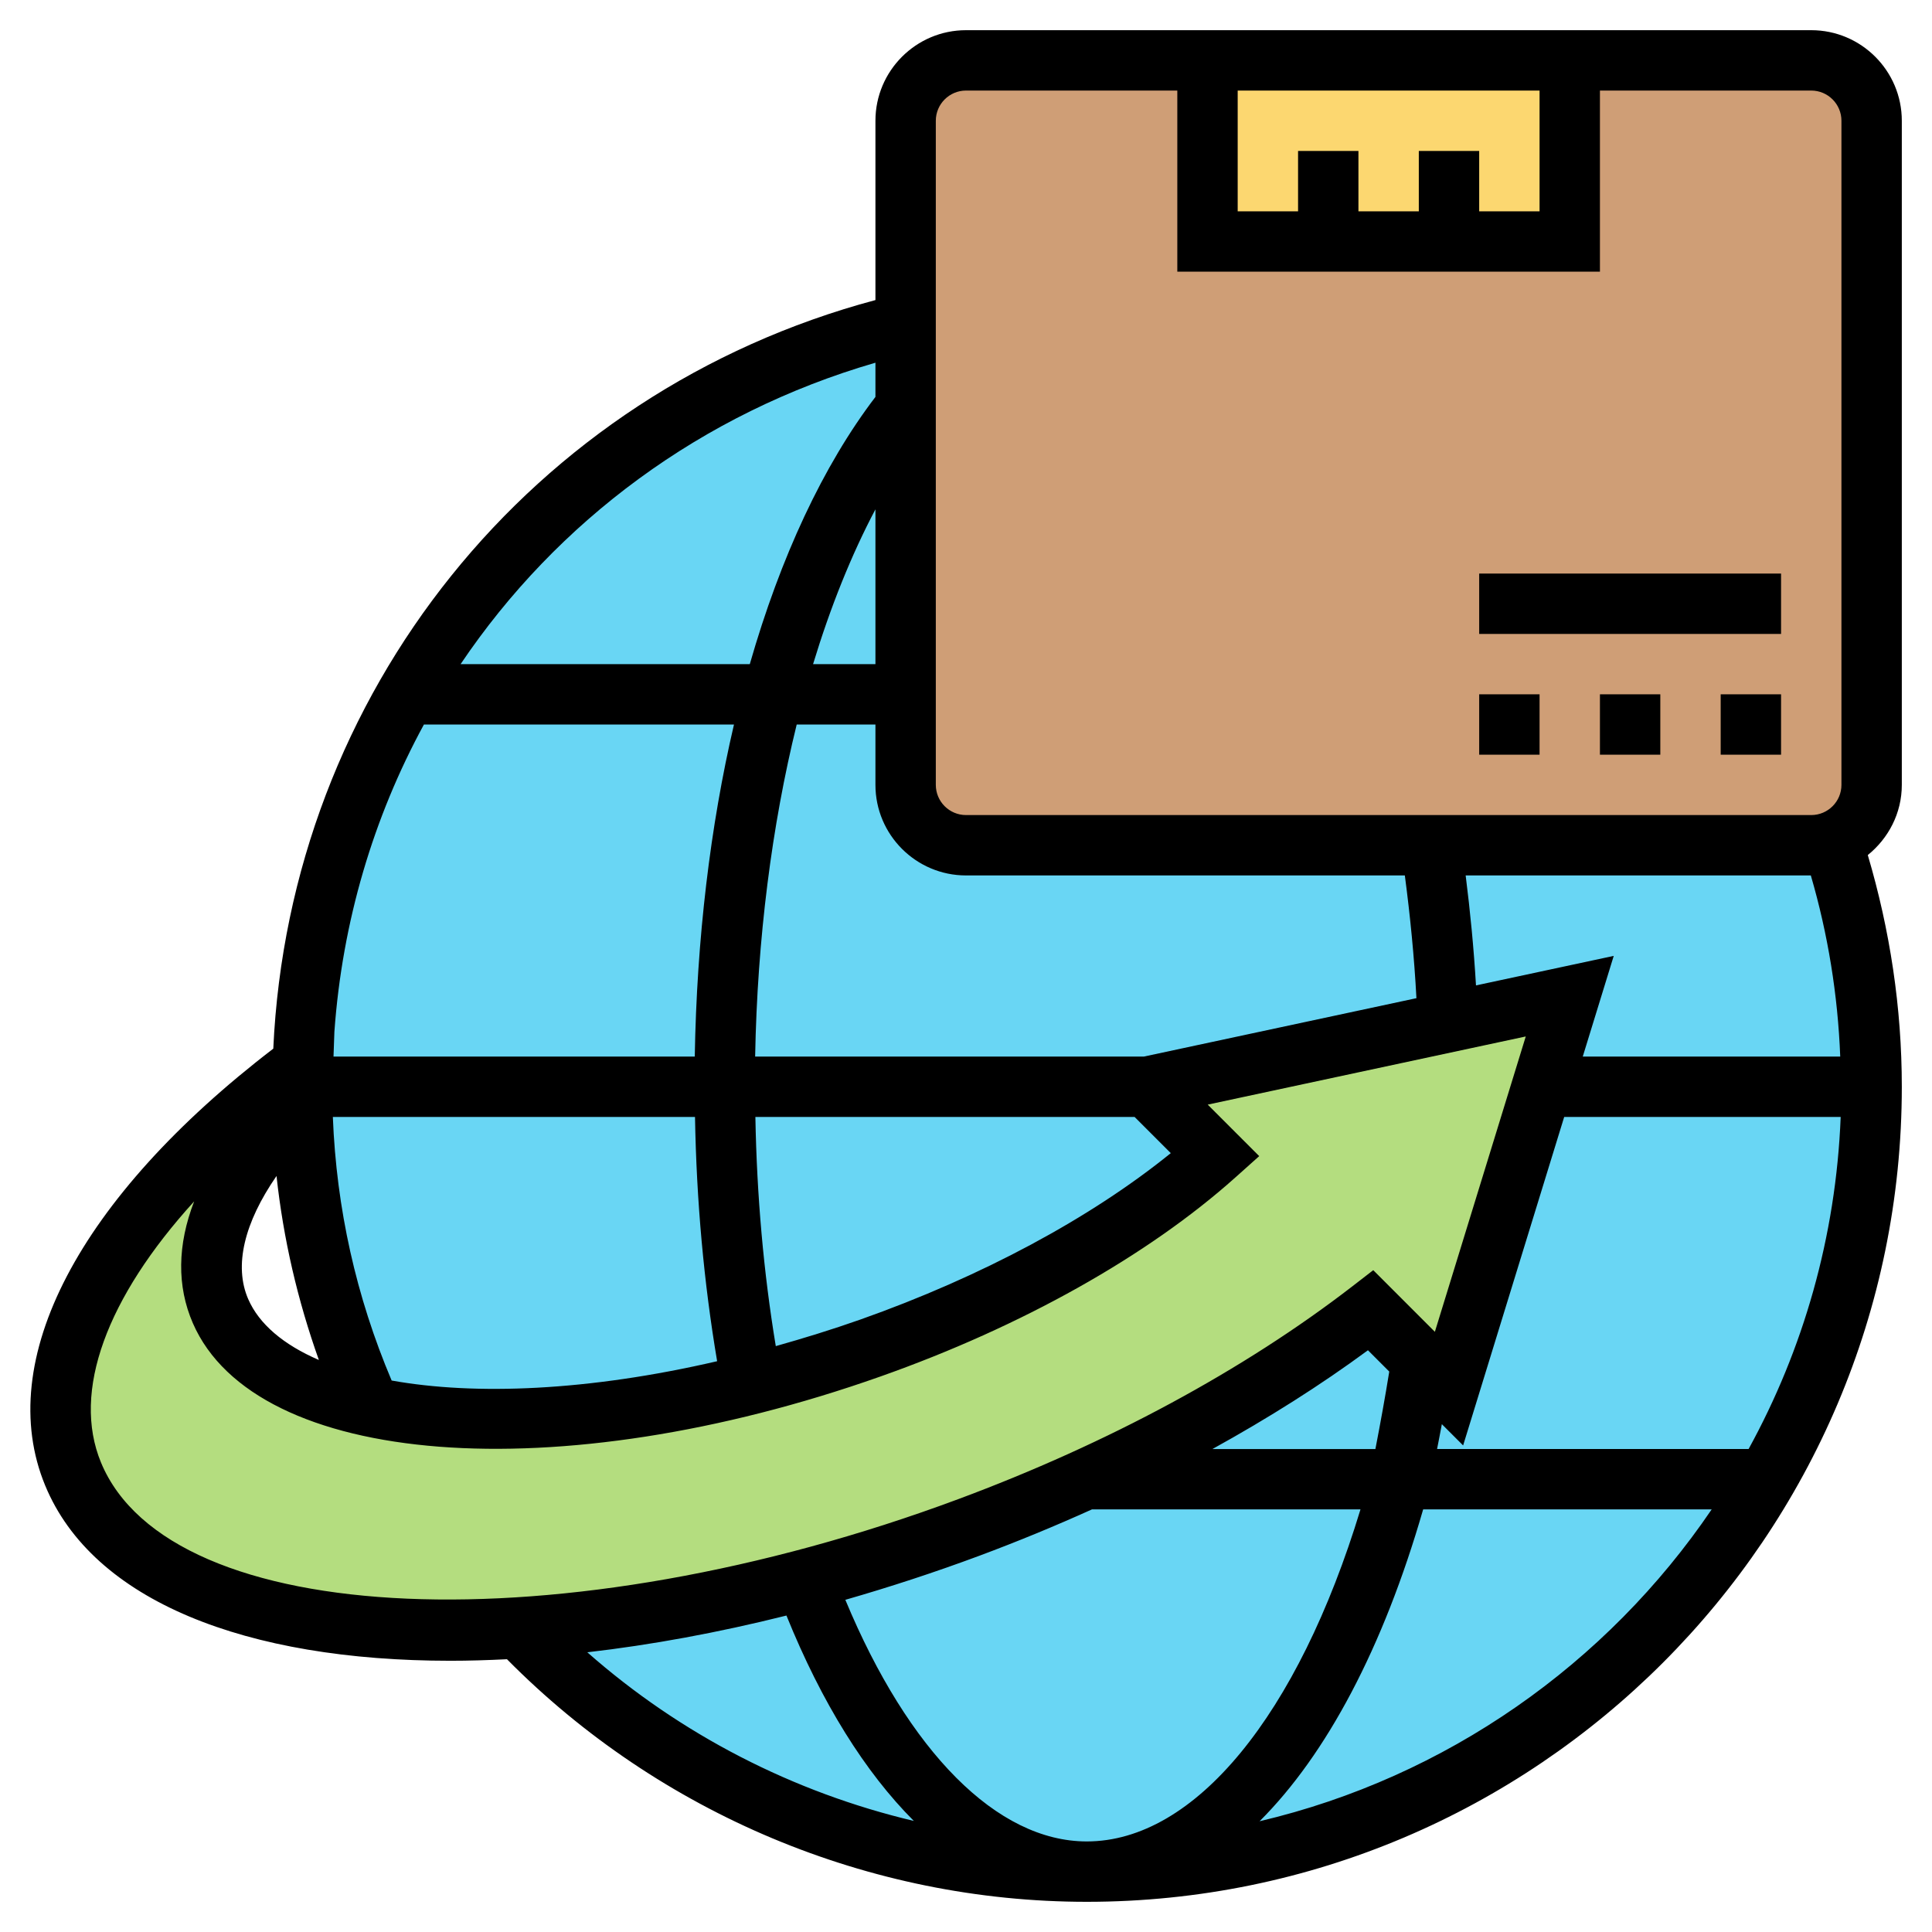
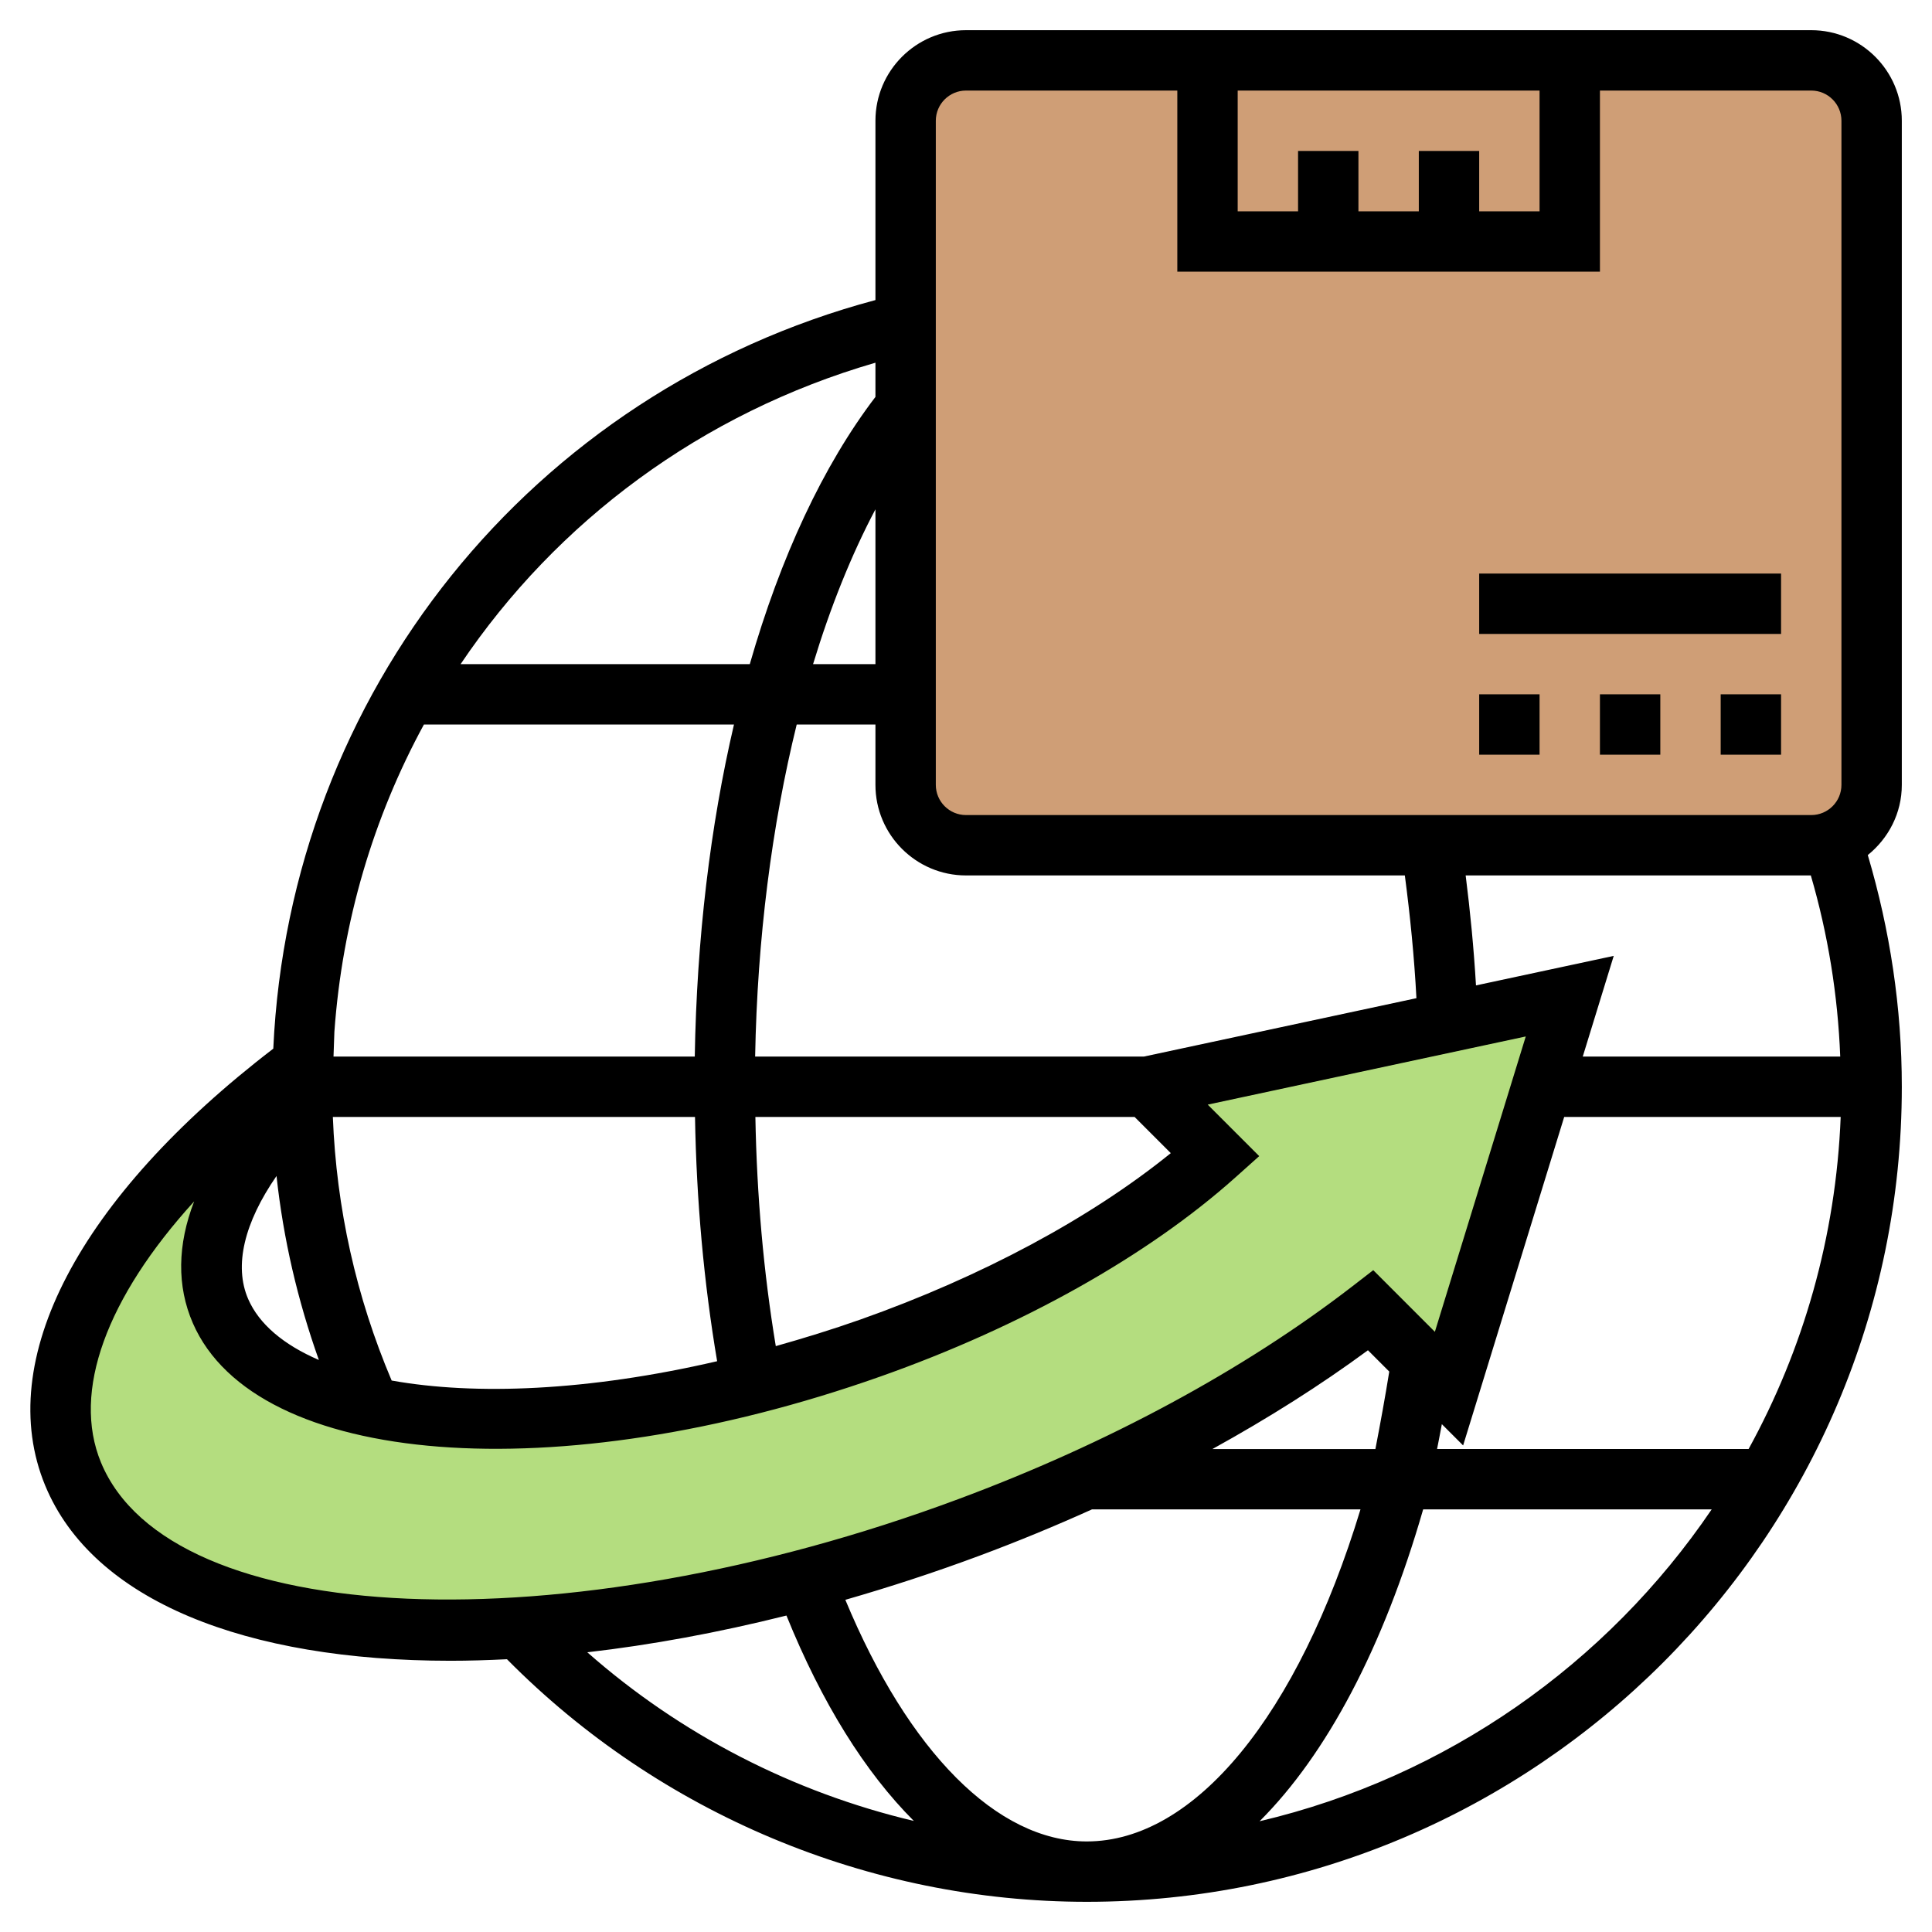
<svg xmlns="http://www.w3.org/2000/svg" id="Layer_5" enable-background="new 0 0 64 64" height="512" viewBox="0 0 64 64" width="512">
-   <path d="m60 28h-12.58-15.42c-1.1 0-2-.9-2-2v-3-9.52-2.776c-11.465 2.709-20 13.003-20 25.296 0 14.359 11.641 26 26 26s26-11.641 26-26c0-2.84-.462-5.571-1.303-8.129-.219.089-.448.129-.697.129z" fill="#69d6f4" />
  <path d="m24.9 45.84c1.29-.32 2.61-.71 3.93-1.18 4.76-1.69 8.74-3.99 11.43-6.4l-2.26-2.26 9.94-2.13 4.06-.87-.92 3-3.08 10-.9-.9-1.69-1.69c-2.62 2.01-5.8 3.93-9.42 5.57-1.25.58-2.55 1.12-3.9 1.62-1.82.68-3.64 1.25-5.42 1.72-3.33.89-6.55 1.42-9.5 1.61-7.44.46-13.17-1.29-14.75-5.1-1.62-3.9 1.53-9.03 7.59-13.57-.01.25-.01.49-.01.74 0 .14 0 .27.01.41-2.49 2.46-3.59 4.98-2.7 7.02.69 1.59 2.46 2.65 4.95 3.18 3.28.7 7.79.46 12.64-.77z" fill="#b4dd7f" />
  <path d="m60 28h-28c-1.105 0-2-.895-2-2v-22c0-1.105.895-2 2-2h28c1.105 0 2 .895 2 2v22c0 1.105-.895 2-2 2z" fill="#cf9e76" />
-   <path d="m40 2h12v6h-4-4-4z" fill="#fcd770" />
  <path d="m63 26v-22c0-1.654-1.346-3-3-3h-28c-1.654 0-3 1.346-3 3v5.94c-11.403 3.047-19.407 13.03-19.947 24.798-6.442 4.94-9.27 10.327-7.556 14.472 1.58 3.825 6.657 5.805 13.423 5.805.611 0 1.237-.019 1.874-.051 5.052 5.111 12.006 8.036 19.206 8.036 14.888 0 27-12.112 27-27 0-2.618-.392-5.193-1.127-7.675.681-.55 1.127-1.382 1.127-2.325zm-16-21v2h-2v-2h-2v2h-2v-4h10v4h-2v-2zm-16-1c0-.551.448-1 1-1h7v6h14v-6h7c.552 0 1 .449 1 1v22c0 .551-.448 1-1 1h-28c-.552 0-1-.449-1-1zm5 57c-2.969 0-5.903-2.967-7.997-8.004 1.462-.421 2.943-.903 4.435-1.458 1.276-.475 2.522-.99 3.736-1.538h8.894c-2.071 6.819-5.487 11-9.068 11zm4.165-13c1.844-1.018 3.577-2.112 5.15-3.271l.706.706c-.137.852-.293 1.707-.459 2.566h-5.397zm7.598-.823.705.705 3.348-10.882h9.159c-.157 3.973-1.243 7.711-3.05 11h-10.32c.052-.273.11-.554.158-.823zm4.668-12.177 1.026-3.335-4.563.978c-.073-1.235-.191-2.449-.342-3.643h11.434c.568 1.947.894 3.956.974 6zm-41.383 0 .029-.82c.261-3.652 1.293-7.107 2.966-10.18h10.271c-.785 3.36-1.233 7.092-1.299 11zm1.926 10.732c-1.176-2.774-1.83-5.703-1.948-8.732h11.997c.048 2.784.294 5.494.733 8.092-4.277.992-8.018 1.135-10.782.64zm12.725-1.14c-.404-2.438-.629-4.98-.676-7.592h12.562l1.199 1.199c-2.662 2.156-6.271 4.094-10.287 5.514-.952.336-1.882.62-2.798.879zm12.195-9.592h-12.879c.071-3.902.553-7.655 1.377-11h2.608v2c0 1.654 1.346 3 3 3h14.537c.176 1.336.312 2.7.384 4.066zm-8.894-13h-2.066c.576-1.898 1.271-3.625 2.066-5.128zm0-9.985v1.133c-1.736 2.276-3.146 5.312-4.162 8.852h-9.58c3.185-4.73 7.981-8.314 13.742-9.985zm-19.84 26.941c.226 2.087.7 4.123 1.403 6.095-1.172-.505-1.981-1.19-2.341-2.017-.48-1.104-.13-2.534.938-4.078zm-5.815 9.49c-.972-2.353.19-5.464 3.086-8.648-.554 1.436-.577 2.806-.042 4.034 2.076 4.772 12.079 5.549 22.774 1.767 4.68-1.654 8.856-3.997 11.762-6.596l.788-.705-1.706-1.706 10.536-2.258-3.011 9.784-2.041-2.042-.696.538c-3.587 2.769-8.101 5.207-13.054 7.048-13.105 4.876-26.108 4.319-28.396-1.216zm16.11 6.288c2.108-.242 4.319-.647 6.597-1.217 1.174 2.9 2.611 5.196 4.22 6.804-3.991-.945-7.721-2.858-10.817-5.587zm22.271 5.597c2.219-2.215 4.096-5.746 5.418-10.331h9.558c-3.469 5.113-8.783 8.873-14.976 10.331z" />
  <path d="m57 23h2v2h-2z" />
  <path d="m53 23h2v2h-2z" />
  <path d="m49 23h2v2h-2z" />
  <path d="m49 19h10v2h-10z" />
</svg>